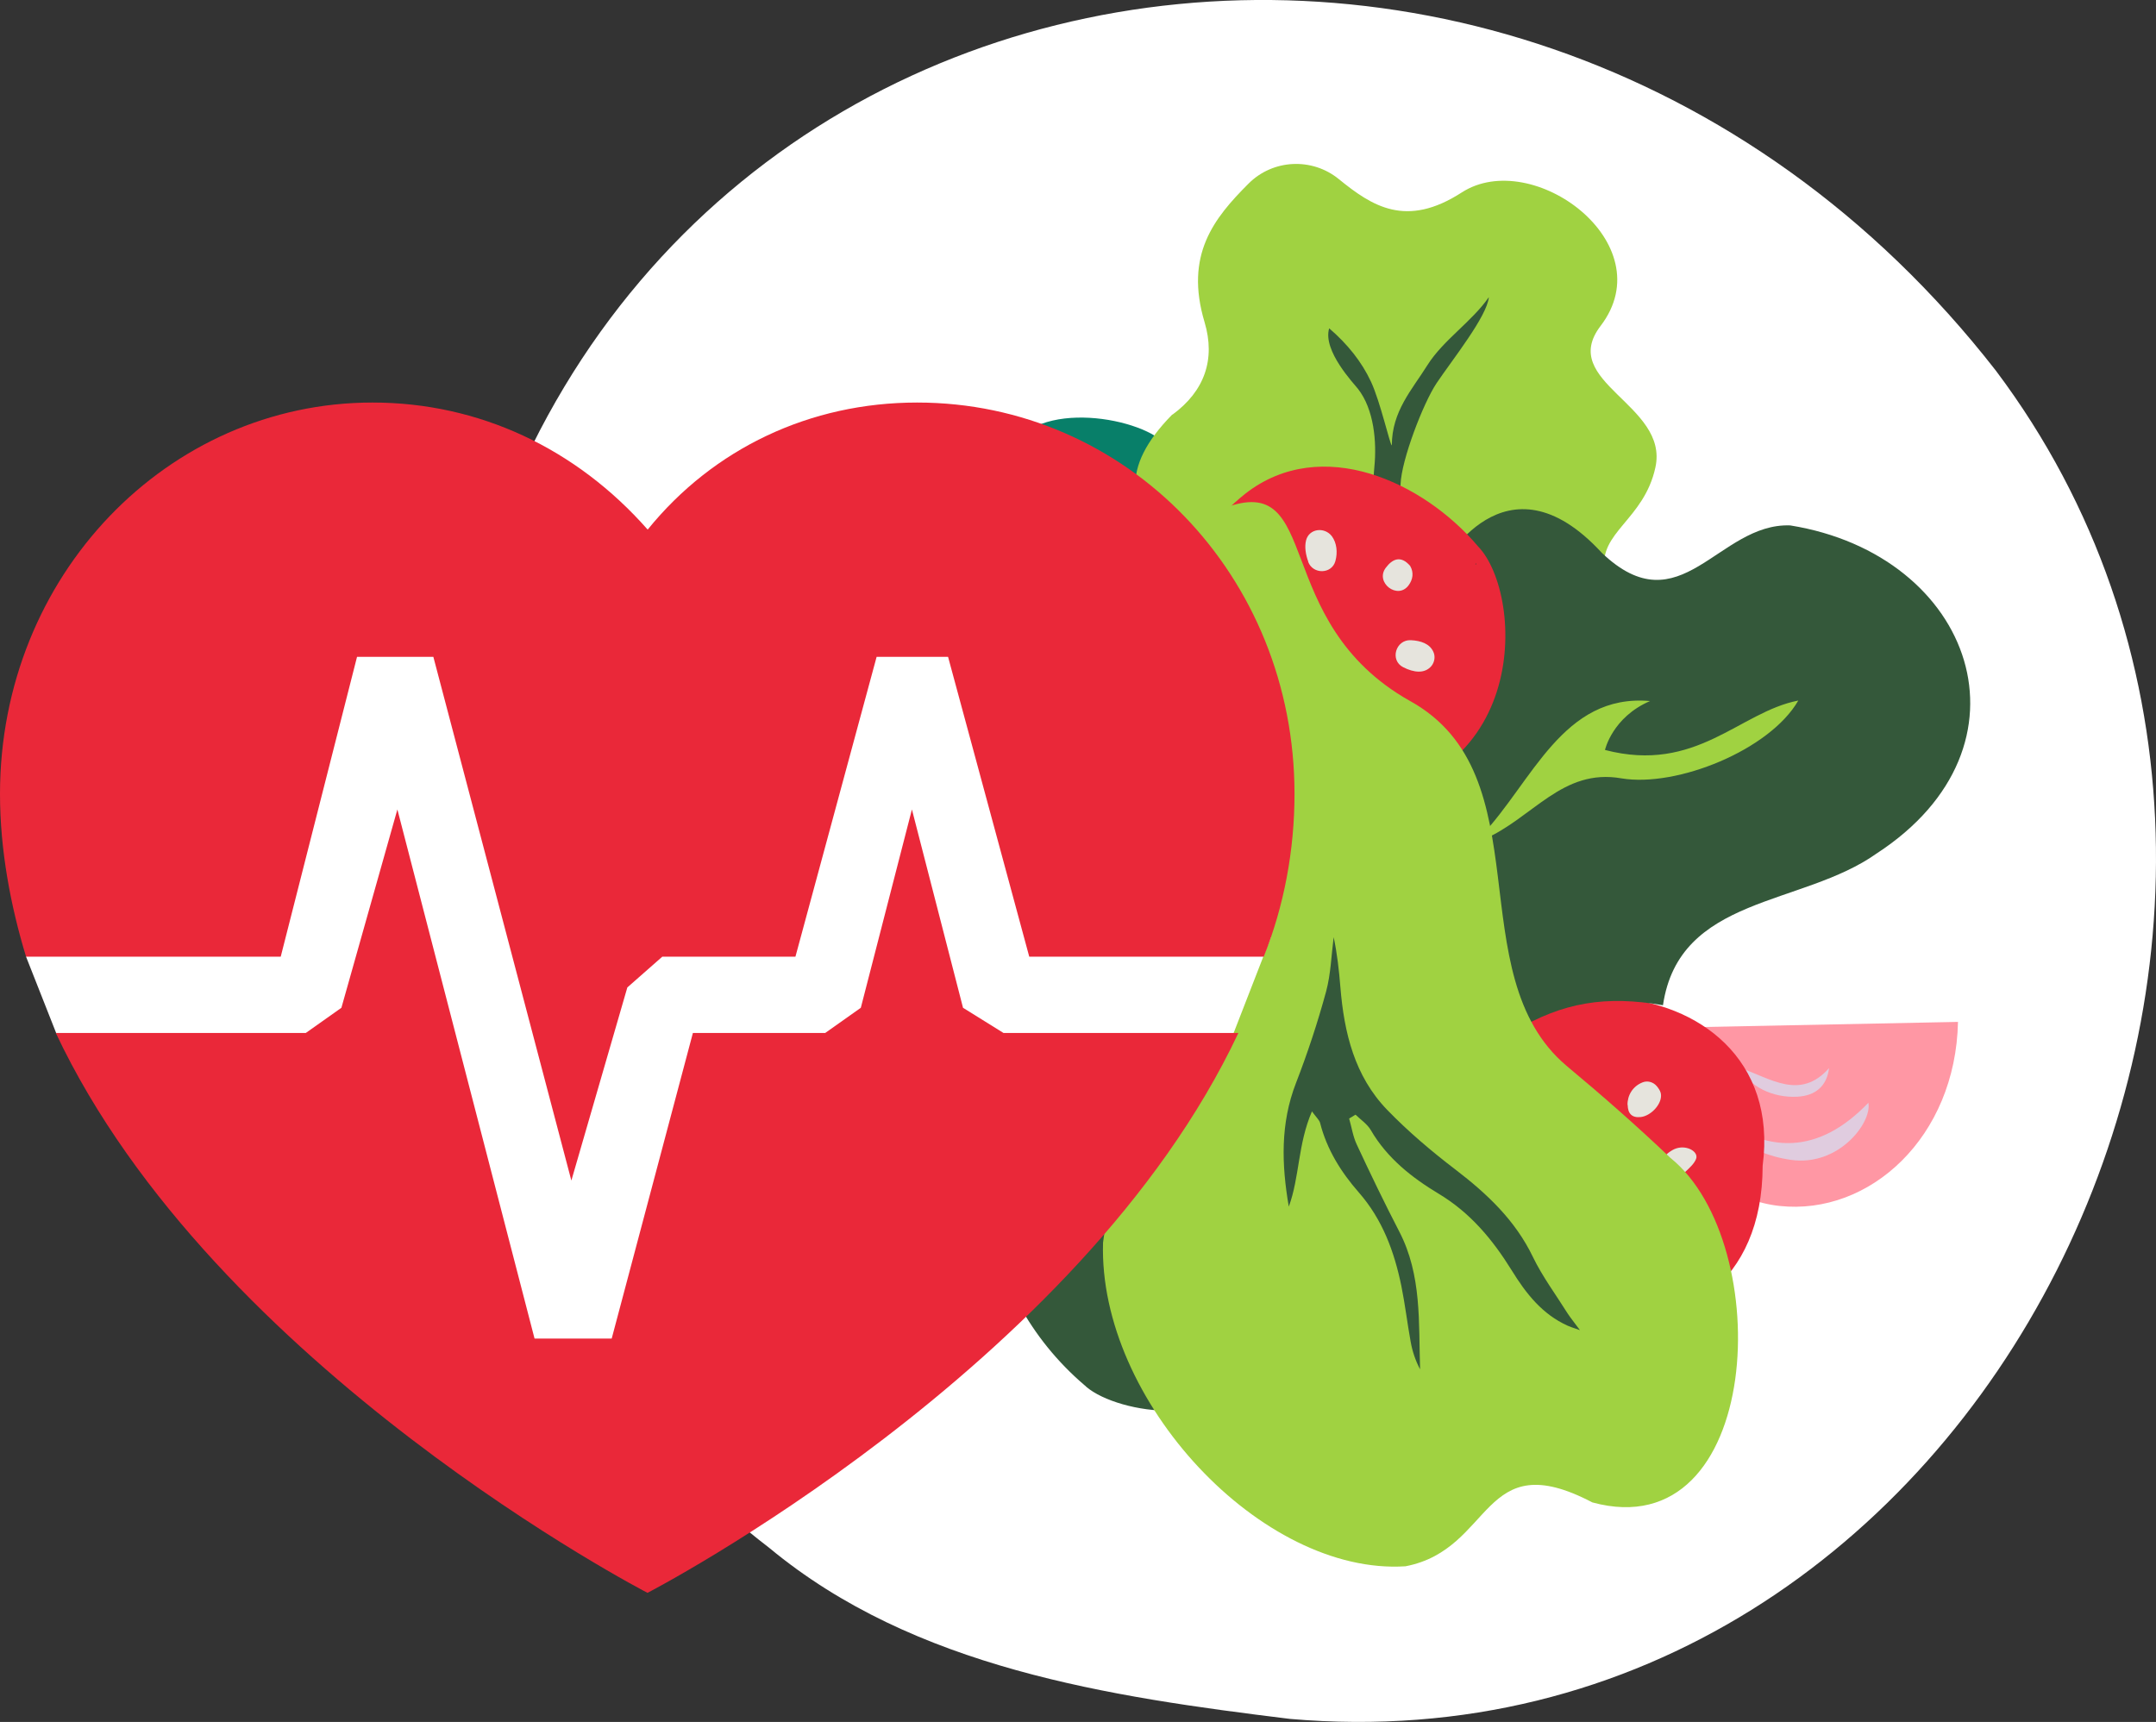
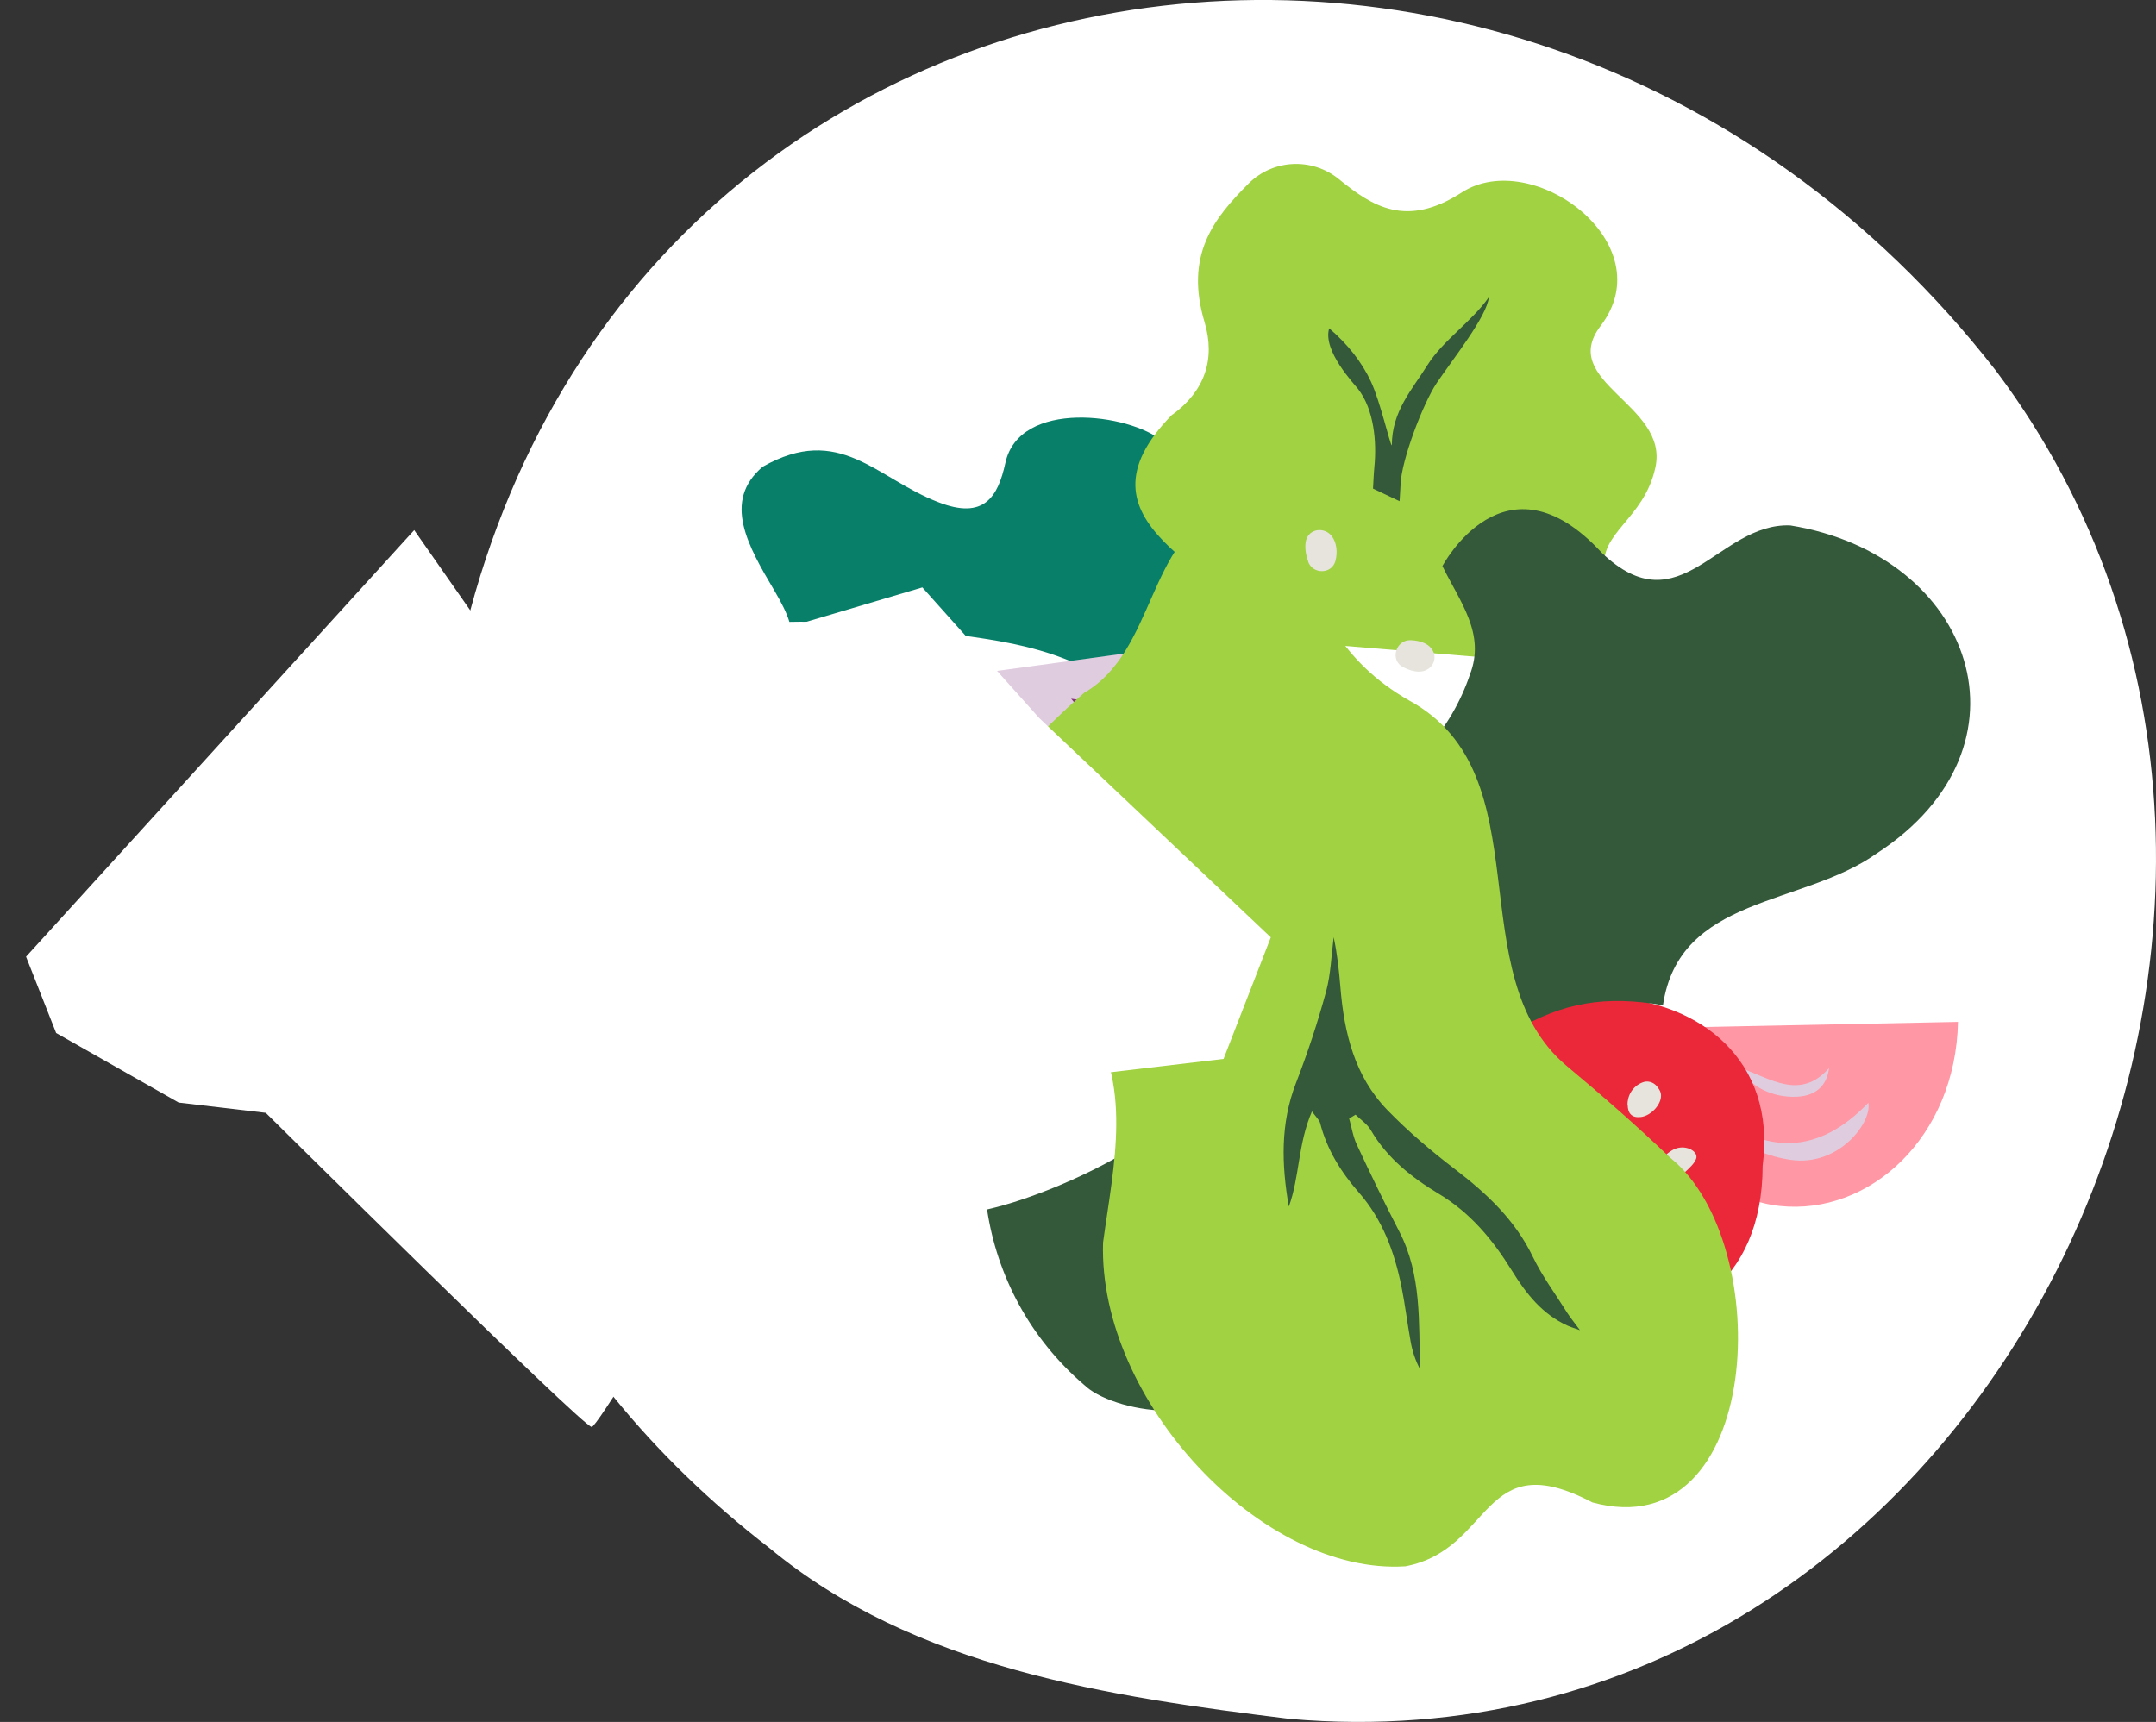
<svg xmlns="http://www.w3.org/2000/svg" id="Capa_2" data-name="Capa 2" viewBox="0 0 128.26 102.45">
  <rect x="0" y="0" width="128.26" height="102.45" fill="#333333" stroke="none" />
  <defs>
    <style>
      .cls-1 {
        fill: #3a3a3a;
      }

      .cls-1, .cls-2, .cls-3, .cls-4, .cls-5, .cls-6, .cls-7, .cls-8, .cls-9, .cls-10 {
        stroke-width: 0px;
      }

      .cls-2 {
        fill: #e0ccdf;
      }

      .cls-3 {
        fill: #85327e;
      }

      .cls-4 {
        fill: #ff97a4;
      }

      .cls-5 {
        fill: #a0d241;
      }

      .cls-6 {
        fill: #ea2839;
      }

      .cls-7 {
        fill: #e6e4dd;
      }

      .cls-8 {
        fill: #087f69;
      }

      .cls-9 {
        fill: #34583a;
      }

      .cls-10 {
        fill: #fff;
      }
    </style>
  </defs>
  <g id="Capa_1-2" data-name="Capa 1">
    <g>
      <path class="cls-10" d="M118.74,22.06c24.17,32.18-.54,83.82-42,80.21-10.77-1.32-22.36-3.03-30.97-10.17-14.04-10.83-21.73-26.64-19.69-44.5C30-3.52,89.33-15.73,118.74,22.06Z" />
      <g>
        <path class="cls-4" d="M97.5,61.18c6.34-.13,12.62-.25,18.98-.38-.14,6.86-5.25,11.53-10.62,10.95-5.38-.58-8.51-7.02-8.35-10.57Z" />
        <path class="cls-2" d="M103.55,63.55c.47,1.07,1.91,1.79,3.39,1.7,1.06-.06,1.74-.63,1.87-1.7-1.73,1.95-3.5.59-5.26,0Z" />
        <path class="cls-2" d="M111.15,65.61c-2.9,3.03-6.05,3.21-9.42.44-.03.1-.06.19-.09.29.48.47,2.07,2.27,4.91,2.67s4.82-2.22,4.6-3.39Z" />
      </g>
      <g>
        <path class="cls-6" d="M104.86,69.36c-.02,14.06-19.53,11.2-19.09-1.42.32-12.01,20.77-11.29,19.09,1.42Z" />
        <path class="cls-7" d="M92.94,67.08c-.78.04-1.55-.51-1.42-1.11.05-.2.24-.36.39-.48.15-.11.34-.16.52-.15.89.07,1.44.44,1.44.91,0,.6-.41.8-.94.83Z" />
        <path class="cls-1" d="M92.92,72.16c-.46.02-.84-.39-.77-.85.06-.35.28-.62.61-.82.26-.16.88-.19.96-.05.17.29.26.81.11,1.09-.21.41-.53.61-.91.62Z" />
        <path class="cls-1" d="M96.73,72.86c-.02-.12.02-.25.08-.39.17-.38.63-.55,1.01-.36.14.07.26.15.33.27.17.28.24.59.15.9-.11.4-.58.64-.97.46-.34-.15-.54-.48-.6-.88Z" />
        <path class="cls-7" d="M96.82,65.74c-.01-.57.31-1.11.89-1.34.29-.12.63-.03.84.21.11.13.21.27.25.43.13.59-.56,1.35-1.19,1.42-.53.06-.77-.21-.78-.72Z" />
        <path class="cls-7" d="M99.27,69.76c-.39-.29-.41-.88-.02-1.17.15-.11.3-.21.46-.26.65-.22,1.35.2,1.19.62-.11.28-.36.51-.65.78-.27.24-.67.26-.96.05,0,0,0,0-.01,0Z" />
      </g>
      <path class="cls-8" d="M69.27,26.35s-.08-.06-.11-.1c-1.95-1.65-8.52-2.52-9.35,1.29-.44,2-1.25,3.42-4.01,2.33-3.68-1.42-5.85-4.7-10.43-2.1-2.41,2.05-.88,4.71.71,7.39.43.73.72,1.31.88,1.84,1.63-.04,3.26.06,4.88.21,2.26.21,4.55.45,6.79.8,2.18.34,4.39.87,6.33,1.95,1.55.86,2.77,2.23,3.64,3.77,1.27,2.25,1.93,4.96,1.85,7.6l.47-.52c6.45-7.15,5.71-18.23-1.65-24.45Z" />
      <path class="cls-9" d="M87.74,73.69c-1.72-2.93-1.13-3.46.61-8.01,2.05-5.34-.99-12.24-7.98-14.17-3.24-.9-6.6-1.05-9.55-.06,1.53,2.2,3.19,4.38,3.25,7.17.03,1.56-.48,3.05-1.28,4.38-.77,1.29-1.68,2.53-2.82,3.51-1,.86-2.16,1.57-3.3,2.22-1.26.72-2.56,1.35-3.9,1.9-1.3.53-2.66,1.01-4.05,1.33.59,3.92,2.53,7.66,5.79,10.45.04.03.08.06.11.1,1.95,1.66,8.51,2.55,9.36-1.25.44-2,1.26-3.42,4.01-2.31,3.68,1.43,5.83,4.73,10.43,2.15,2.42-2.04.9-4.71-.68-7.4Z" />
      <g>
        <path class="cls-2" d="M56.5,40.3c7.3-.99,14.54-1.98,21.86-2.98.58,6.16-4.81,11.06-11.08,11.29-6.27.23-10.58-5.11-10.78-8.31Z" />
        <path class="cls-3" d="M63.73,41.58c.66.9,2.4,1.34,4.09,1.05,1.21-.2,1.94-.8,1.97-1.79-1.78,1.99-3.97,1.01-6.06.73Z" />
        <path class="cls-3" d="M72.73,42.37c-3.02,3.12-6.63,3.72-10.82,1.7-.02.09-.05.18-.08.27.6.36,2.63,1.74,5.95,1.71,3.32-.03,5.32-2.66,4.94-3.68Z" />
      </g>
      <path class="cls-1" d="M53.51,57.79s-.02.04-.03.07c.02,0,.05,0,.08-.01.01-.04.03-.08.03-.12-.03.03-.05.05-.08.07Z" />
      <path class="cls-5" d="M69.74,24.66c-6.41,6.52,2.94,9.05,6.04,13.42l17.27,1.43s2.64-4.27,2.42-5.55c-.4-2.28,2.33-3.02,3.01-6.15.82-3.75-5.82-5.07-3.26-8.42,3.75-4.91-4.06-10.65-8.26-7.94-3.31,2.14-5.33.82-7.31-.79-1.59-1.3-3.92-1.19-5.37.26-2.06,2.06-3.82,4.24-2.62,8.25.66,2.21,0,4.1-1.91,5.5Z" />
      <path class="cls-9" d="M79.07,19.54c-.39,1.33,1.47,3.28,1.72,3.6.95,1.22,1.12,3.15.97,4.65-.04.4-.05.81-.08,1.28.5.24.98.46,1.58.75.02-.42.05-.72.06-1.01.05-1.44,1.34-4.81,2.14-6.01.94-1.4,3.01-3.98,3.11-5.12-.99,1.44-2.72,2.56-3.65,4.04-.92,1.47-2.12,2.75-2.12,4.78-.11-.03-.68-2.59-1.24-3.79-.56-1.2-1.41-2.25-2.48-3.17Z" />
      <path class="cls-9" d="M79.98,46.29c3.7.88,6.48-3.2,7.46-6.14.96-2.45-.6-4.35-1.63-6.47,0,0,3.71-7.06,9.48-.79,4.68,4.47,6.91-1.79,11.21-1.63,10.91,1.76,14.94,13.14,5.14,19.52-4.45,3.16-11.75,2.5-12.71,9.03-3.37-.59-5.95-.19-8.84,1.54-.61-10.01-7.27-8.26-10.73-15.01l.7-.22c-.02.05-.05.11-.07.16Z" />
      <g>
-         <path class="cls-6" d="M70,42.3c-2.29-4.51.4-10.01,4.1-12.94,4.51-3.5,10.58-.7,13.83,3.15,2.8,2.9,3.24,15.12-9.21,15.12-6.43,0-8.15-4.25-8.72-5.33Z" />
        <path class="cls-7" d="M74.79,36.66c-.42-.2-.72-.5-.68-.98.02-.2.12-.4.28-.53.38-.32.85-.24,1.26.05.84.57.06,1.9-.86,1.47Z" />
        <path class="cls-7" d="M77.83,33.42c-.16-.43-.23-.9-.13-1.28.18-.69,1.09-.81,1.53-.24.29.39.36.96.21,1.49-.22.78-1.34.79-1.62.03Z" />
-         <path class="cls-7" d="M83.8,34.82c-.65.89-2.02-.16-1.36-1.04.39-.52.89-.76,1.45-.11.23.4.16.81-.09,1.15Z" />
        <path class="cls-7" d="M79.64,41.99c.15-.57.9-.68,1.22-.19.54.83.97,1.9-.26,2.07-.89-.04-1.18-1.05-.96-1.88Z" />
        <path class="cls-7" d="M85.16,39.62c-.4.48-1.05.4-1.68.08-.82-.41-.45-1.66.46-1.61.59.03,1.1.21,1.32.67.14.28.09.62-.1.86Z" />
-         <path class="cls-7" d="M73.79,40.96c-.23-.43.1-.84.62-1.16.73-.44,1.69.23,1.22.86-.29.39-.67.68-1.16.67-.3,0-.58-.16-.69-.38Z" />
      </g>
      <path class="cls-5" d="M72.8,30.24c5.97-2.29,2.66,6.72,11.07,11.46,8,4.41,2.86,16.25,9.32,21.71,2.11,1.76,4.18,3.57,6.18,5.48,6.3,5.06,5.53,23.26-4.64,20.5-6.65-3.49-5.85,2.79-11.12,3.8-8.53.55-18.28-9.84-17.99-19.26.63-4.65,1.82-9.47-1.06-13.6,2.19-6.16,1.26-11.31-4.16-15.22,1.48-1.41,2.74-2.72,4.1-3.89,4.23-2.45,3.76-9.15,8.3-10.98Z" />
      <path class="cls-9" d="M78.05,66.13c.27.36.43.51.48.67.4,1.59,1.25,2.94,2.3,4.14,1.42,1.62,2.12,3.54,2.54,5.59.22,1.09.35,2.2.55,3.3.1.56.28,1.11.56,1.64-.09-2.78.11-5.6-1.24-8.2-.88-1.7-1.71-3.42-2.52-5.16-.23-.48-.31-1.04-.46-1.56.13-.08.25-.15.38-.23.31.3.7.56.91.92.97,1.67,2.45,2.83,4.03,3.78,1.9,1.14,3.22,2.74,4.35,4.56.85,1.38,1.82,2.62,3.34,3.3.14.06.28.11.72.26-.34-.46-.55-.72-.73-.99-.7-1.12-1.5-2.19-2.07-3.37-1.05-2.18-2.72-3.75-4.6-5.19-1.43-1.09-2.82-2.27-4.07-3.56-1.94-2.01-2.56-4.59-2.78-7.29-.08-.99-.19-1.99-.4-2.98-.14,1.08-.17,2.19-.45,3.23-.5,1.84-1.1,3.66-1.79,5.44-.94,2.42-.86,4.86-.43,7.36.65-1.76.53-3.71,1.38-5.67Z" />
-       <path class="cls-5" d="M88.12,49.73c.04.07.09.15.13.22,2.94-1.27,4.68-4.26,8.21-3.64,3.3.55,8.83-1.69,10.52-4.63-3.51.68-6.06,4.36-11.5,2.94,0,0,.43-1.94,2.68-2.91-5.19-.46-7.01,4.83-10.04,8.02Z" />
      <path class="cls-1" d="M87.8,33.52s-.02.04-.04.05c.02,0,.04,0,.07,0,0-.01,0-.03-.02-.04h-.01Z" />
      <path class="cls-10" d="M72.79,63l2.81-7.23-13.77-13.04-6.96-7.78-23.07,6.84-7.16-10.25L1.55,56.92l1.79,4.54,7.29,4.14,5.18.61s18.83,18.66,19.39,18.69,16.29-26.64,16.29-26.64l5.65,6.59,15.66-1.85Z" />
-       <path class="cls-6" d="M59.72,61.46h13.95c-9.41,19.99-35.15,33.31-35.15,33.31,0,0-25.78-13.33-35.2-33.31h14.87l2.12-1.5,3.33-11.8,8.16,31.48h4.59l4.83-18.18h7.87l2.12-1.5,3.04-11.8,3.04,11.8,2.41,1.5ZM16.7,56.92h0l4.54-17.84h4.54l8.21,31.16,3.33-11.49,2.08-1.83h7.92l4.83-17.84h4.25l4.83,17.84h13.95c1.21-3.02,1.83-6.35,1.83-9.68,0-13.01-9.99-23.29-22.45-23.29-6.37,0-12.12,2.73-16.03,7.56-4.25-4.83-10.04-7.56-16.37-7.56C9.99,23.95,0,34.23,0,47.24c0,3.33.63,6.66,1.55,9.68h15.16Z" />
    </g>
  </g>
</svg>